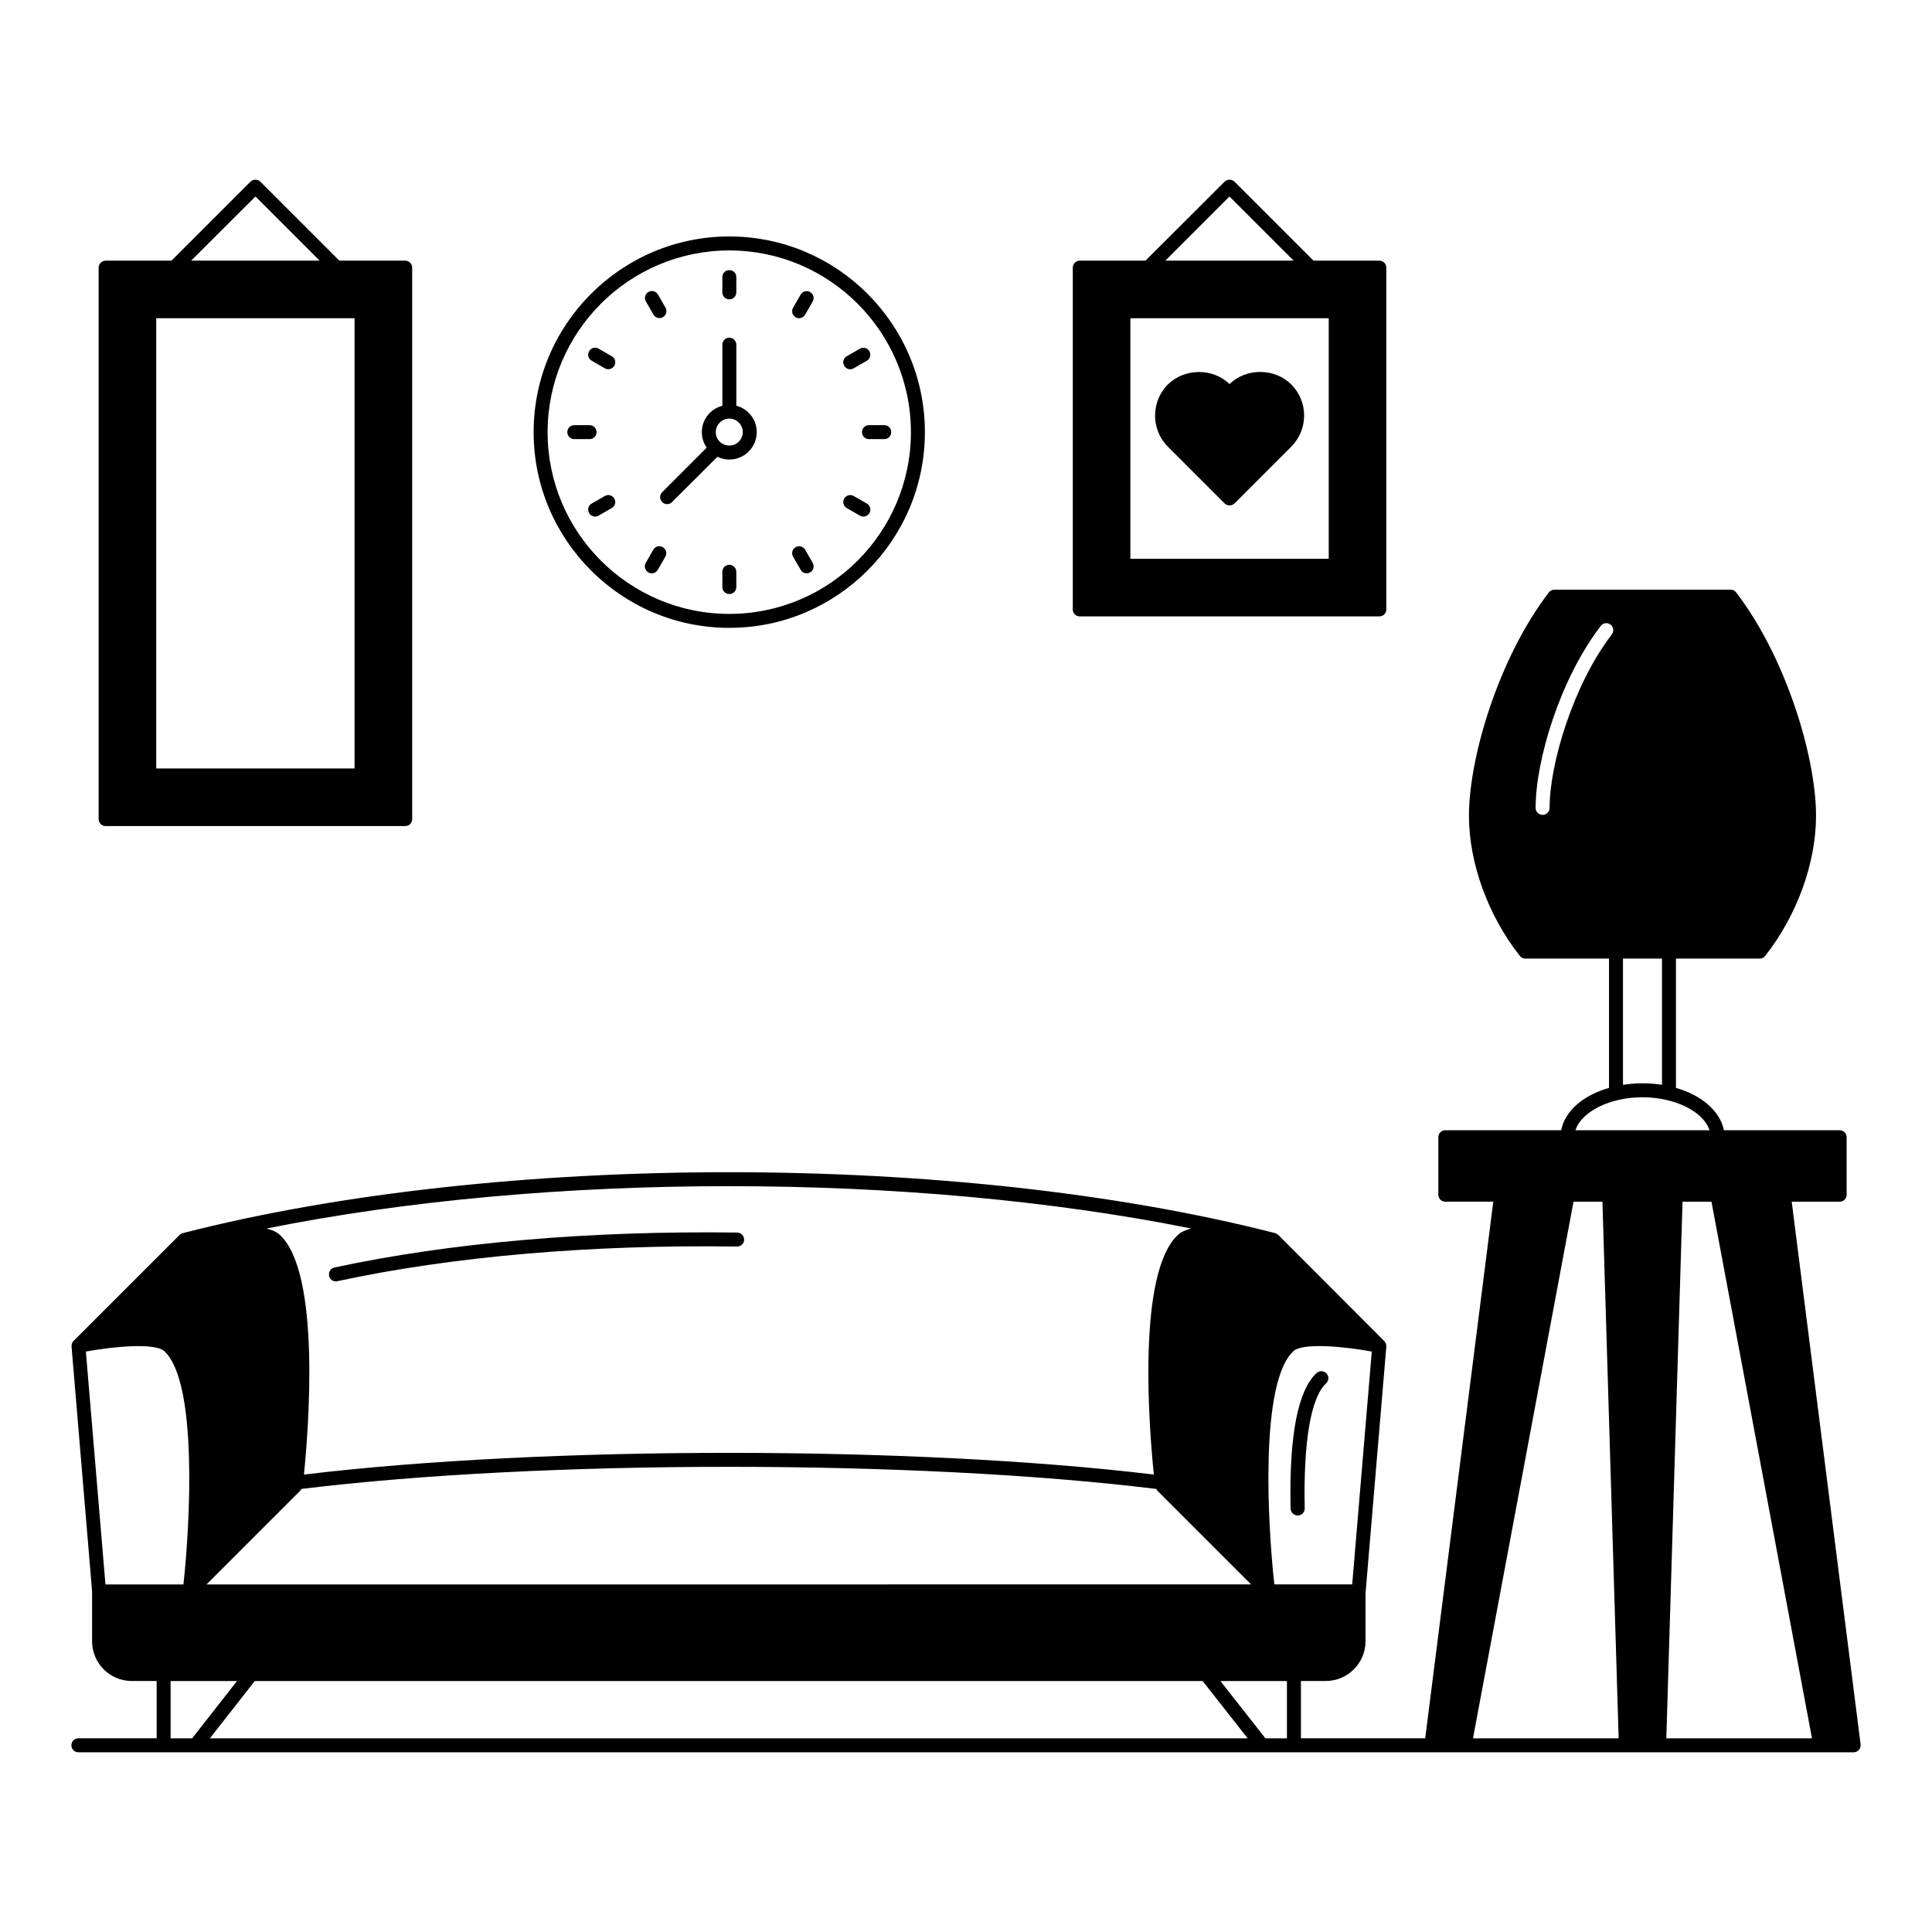
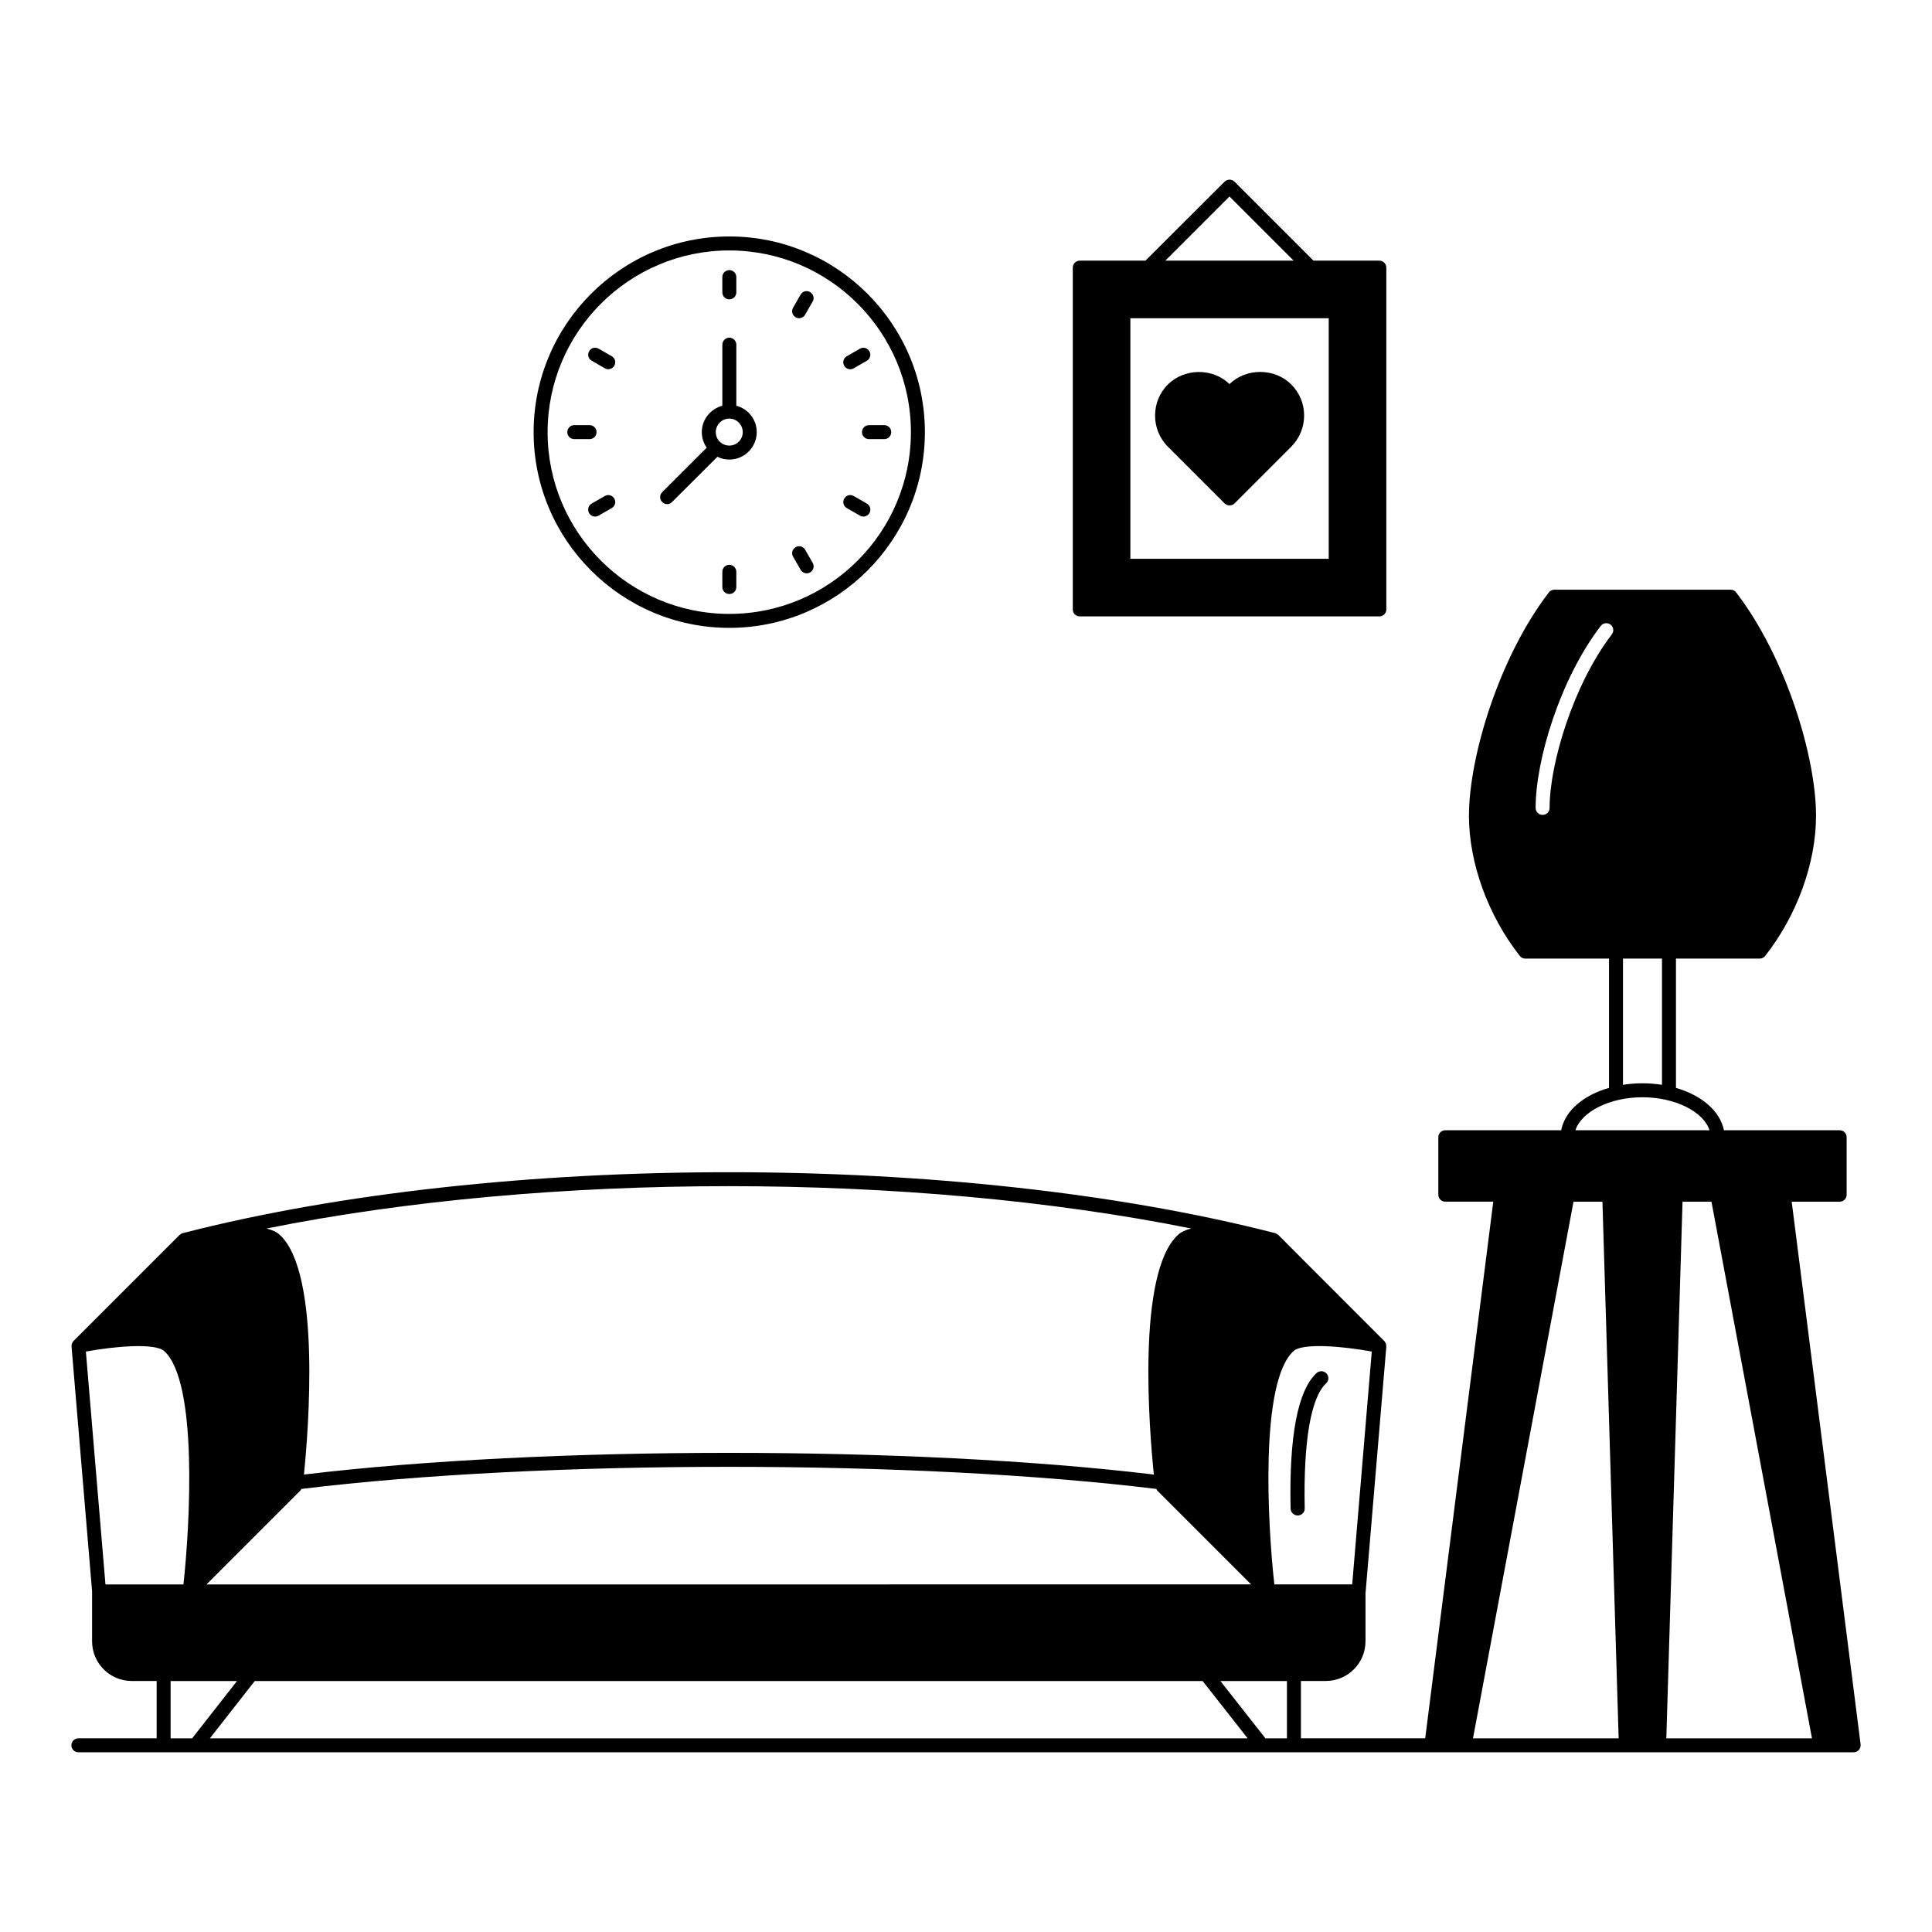
<svg xmlns="http://www.w3.org/2000/svg" fill="#000000" width="800px" height="800px" version="1.1" viewBox="144 144 512 512">
  <g>
-     <path d="m232.96 483.57c0.148 0 0.258 0 0.406-0.035 30.414-6.559 67.051-9.742 105.95-9.188h0.035c1 0 1.852-0.816 1.852-1.816 0-1.039-0.816-1.852-1.816-1.891-39.156-0.52-76.09 2.668-106.76 9.262-1 0.223-1.629 1.184-1.406 2.188 0.148 0.891 0.891 1.48 1.742 1.48z" />
    <path d="m487.91 545.62h0.035c1.039-0.035 1.852-0.852 1.816-1.891-0.371-17.633 1.629-29.414 5.668-33.117 0.742-0.703 0.816-1.852 0.109-2.629-0.703-0.742-1.852-0.816-2.629-0.109-5 4.594-7.297 16.672-6.891 35.934 0.039 1 0.891 1.812 1.891 1.812z" />
    <path d="m618.82 462.46h12.707c1.039 0 1.852-0.816 1.852-1.852v-15.227c0-1.039-0.816-1.852-1.852-1.852h-30.672c-1-5.074-5.891-9.262-12.707-11.223v-34.266h22.191c0.555 0 1.113-0.258 1.445-0.703 8.445-10.742 13.484-24.637 13.484-37.156 0-15.484-7.891-41.859-21.152-59.16-0.332-0.48-0.891-0.742-1.445-0.742h-46.75c-0.594 0-1.148 0.258-1.48 0.742-13.262 17.301-21.152 43.676-21.152 59.16 0 12.52 5.039 26.414 13.484 37.156 0.332 0.445 0.891 0.703 1.445 0.703l22.188-0.004v34.266c-6.816 1.926-11.707 6.113-12.668 11.223h-30.711c-1.039 0-1.852 0.816-1.852 1.852v15.227c0 1.039 0.816 1.852 1.852 1.852h12.707l-18.039 142.21h-32.934v-15.188h6.594c5.777 0 10.52-4.703 10.52-10.52v-12.891c0-0.074 0.035-0.109 0.035-0.184l5.484-65.051c0-0.035-0.035-0.035-0.035-0.074 0.035-0.109 0-0.223 0-0.297-0.035-0.148-0.035-0.258-0.074-0.371-0.035-0.109-0.109-0.184-0.148-0.258-0.074-0.148-0.109-0.258-0.223-0.371-0.035 0-0.035-0.074-0.074-0.074l-28.078-28.117c-0.035-0.035-0.074-0.035-0.074-0.035-0.223-0.184-0.48-0.371-0.777-0.445-83.906-21.523-205.64-21.523-289.47 0-0.332 0.074-0.555 0.258-0.777 0.445-0.035 0-0.074 0-0.074 0.035l-28.117 28.117c-0.035 0-0.035 0.074-0.074 0.074-0.074 0.109-0.148 0.223-0.223 0.371-0.035 0.074-0.109 0.148-0.109 0.258-0.074 0.109-0.074 0.223-0.074 0.371-0.035 0.074-0.035 0.184-0.035 0.297v0.074l5.445 64.867v0.035 13.227c0 5.816 4.703 10.52 10.52 10.52h6.594v15.188h-20.75c-1 0-1.852 0.816-1.852 1.852 0 1.039 0.852 1.852 1.852 1.852h470.47c0.297 0 0.52-0.074 0.742-0.148 0.074-0.035 0.109-0.074 0.184-0.109 0.148-0.109 0.297-0.184 0.445-0.332l0.035-0.035c0.035-0.035 0.074-0.109 0.109-0.184 0.074-0.148 0.184-0.258 0.223-0.406 0.035-0.109 0.035-0.223 0.074-0.332 0-0.109 0.035-0.184 0.035-0.297v-0.223zm-132.03 39.602c2.371-2.223 13.039-1.297 20.746 0.109l-5.188 61.715h-20.633c-1.777-15.891-3.891-53.602 5.074-61.824zm-27.078-32.488c-1.48 0.332-2.703 0.891-3.519 1.668-11.004 10.078-7.633 51.676-6.41 63.531-63.754-7.668-161.48-7.668-225.23 0 1.184-11.855 4.555-53.457-6.41-63.531-0.852-0.777-2.074-1.332-3.519-1.668 74.355-14.969 170.67-14.969 245.09 0zm-236.05 69.383c0.109-0.109 0.109-0.258 0.184-0.371 63.867-7.816 162.77-7.816 226.6 0 0.074 0.109 0.074 0.258 0.184 0.371l24.93 24.93-276.83 0.004zm-51.715 24.934-5.188-61.715c7.707-1.406 18.375-2.332 20.781-0.109 8.93 8.223 6.816 45.938 5.074 61.828zm17.266 40.785v-15.188h17.598l-11.891 15.188zm10.41 0 11.891-15.188h251.2l11.93 15.188zm285.43 0h-5.703l-11.93-15.188h17.633zm89.055-206.64h10.336v33.453c-1.668-0.258-3.406-0.406-5.188-0.406-1.777 0-3.481 0.148-5.148 0.406zm-19.449-39.934c0 1.039-0.816 1.852-1.852 1.852-1 0-1.852-0.816-1.852-1.852 0-12.633 6.445-34.117 17.262-48.23 0.629-0.816 1.777-0.965 2.594-0.332 0.816 0.594 0.965 1.777 0.332 2.594-10.188 13.293-16.484 34.227-16.484 45.969zm24.598 76.684c8.707 0 16.227 3.852 17.781 8.742h-35.527c1.559-4.891 9.043-8.742 17.746-8.742zm-44.898 169.89 26.637-142.21h7.668l4.297 142.21zm51.234 0 4.297-142.21h7.668l26.637 142.21z" />
-     <path d="m171.99 362.92h79.387c1.039 0 1.852-0.816 1.852-1.852v-146.14c0-1-0.816-1.852-1.852-1.852h-17.449l-20.93-20.93c-0.703-0.703-1.891-0.703-2.629 0l-20.93 20.93h-17.449c-1 0-1.852 0.852-1.852 1.852v146.14c0 1.039 0.852 1.855 1.852 1.855zm39.711-166.85 17.004 17.004h-34.043zm-26.301 32.266h52.566v119.32h-52.566z" />
    <path d="m337.28 310.39c28.598 0 51.824-23.266 51.824-51.863 0-28.598-23.227-51.863-51.824-51.863s-51.863 23.266-51.863 51.863c0 28.598 23.266 51.863 51.863 51.863zm0-100.02c26.523 0 48.121 21.598 48.121 48.16s-21.598 48.16-48.121 48.16c-26.562 0-48.16-21.598-48.16-48.16 0.004-26.562 21.598-48.16 48.16-48.16z" />
    <path d="m337.28 223.33c1.039 0 1.852-0.816 1.852-1.852v-4.039c0-1.039-0.816-1.852-1.852-1.852-1.039 0-1.852 0.816-1.852 1.852v4.039c0 1.035 0.816 1.852 1.852 1.852z" />
    <path d="m337.28 293.68c-1.039 0-1.852 0.816-1.852 1.852v4.039c0 1.039 0.816 1.852 1.852 1.852 1.039 0 1.852-0.816 1.852-1.852v-4.039c0-1-0.852-1.852-1.852-1.852z" />
-     <path d="m317.17 227.37c0.332 0.594 0.965 0.926 1.594 0.926 0.297 0 0.629-0.074 0.926-0.258 0.891-0.52 1.184-1.629 0.668-2.519l-2-3.481c-0.52-0.891-1.668-1.184-2.519-0.668-0.891 0.52-1.184 1.629-0.668 2.519z" />
    <path d="m356.18 295.01c0.332 0.594 0.965 0.926 1.594 0.926 0.297 0 0.629-0.074 0.926-0.258 0.891-0.52 1.184-1.629 0.668-2.519l-2-3.481c-0.52-0.891-1.668-1.184-2.519-0.668-0.891 0.52-1.184 1.629-0.668 2.519z" />
    <path d="m300.79 239.59 3.481 2c0.297 0.184 0.594 0.258 0.926 0.258 0.629 0 1.258-0.332 1.594-0.926 0.52-0.891 0.223-2-0.668-2.519l-3.481-2c-0.891-0.52-2-0.223-2.519 0.668s-0.223 2 0.668 2.519z" />
    <path d="m368.4 278.64 3.481 2c0.297 0.184 0.594 0.258 0.926 0.258 0.629 0 1.258-0.332 1.594-0.926 0.52-0.891 0.223-2-0.668-2.519l-3.481-2c-0.891-0.52-2-0.223-2.519 0.668-0.516 0.887-0.219 2 0.668 2.519z" />
    <path d="m302.09 258.52c0-1.039-0.816-1.852-1.852-1.852h-4.039c-1.039 0-1.852 0.816-1.852 1.852 0 1.039 0.816 1.852 1.852 1.852h4.039c1.035 0 1.852-0.812 1.852-1.852z" />
    <path d="m372.44 258.52c0 1.039 0.816 1.852 1.852 1.852h4.039c1.039 0 1.852-0.816 1.852-1.852 0-1.039-0.816-1.852-1.852-1.852h-4.039c-1.035 0-1.852 0.816-1.852 1.852z" />
    <path d="m306.79 276.12c-0.52-0.891-1.629-1.184-2.519-0.668l-3.481 2c-0.891 0.52-1.184 1.629-0.668 2.519 0.332 0.594 0.965 0.926 1.594 0.926 0.297 0 0.629-0.074 0.926-0.258l3.481-2c0.891-0.52 1.188-1.633 0.668-2.519z" />
    <path d="m369.32 241.86c0.297 0 0.629-0.074 0.926-0.258l3.481-2c0.891-0.52 1.184-1.629 0.668-2.519-0.52-0.891-1.629-1.184-2.519-0.668l-3.481 2c-0.891 0.52-1.184 1.629-0.668 2.519 0.336 0.59 0.965 0.926 1.594 0.926z" />
-     <path d="m315.8 295.68c0.297 0.184 0.594 0.258 0.926 0.258 0.629 0 1.258-0.332 1.594-0.926l2-3.481c0.52-0.891 0.223-2-0.668-2.519-0.891-0.52-2-0.223-2.519 0.668l-2 3.481c-0.52 0.852-0.184 2 0.668 2.519z" />
    <path d="m354.84 228.07c0.297 0.184 0.594 0.258 0.926 0.258 0.629 0 1.258-0.332 1.594-0.926l2-3.481c0.52-0.891 0.223-2-0.668-2.519s-2-0.223-2.519 0.668l-2 3.481c-0.516 0.852-0.219 2 0.668 2.519z" />
    <path d="m319.5 274.42c-0.742 0.742-0.742 1.926 0 2.629 0.332 0.371 0.816 0.555 1.297 0.555s0.965-0.184 1.297-0.555l12.039-12.004c0.926 0.48 2 0.742 3.148 0.742 4 0 7.262-3.262 7.262-7.262 0-3.371-2.297-6.188-5.41-7v-16.188c0-1-0.852-1.852-1.852-1.852-1.039 0-1.852 0.852-1.852 1.852v16.188c-3.113 0.816-5.445 3.629-5.445 7 0 1.52 0.48 2.926 1.297 4.113zm17.781-19.488c1.965 0 3.555 1.629 3.555 3.594 0 1.965-1.594 3.555-3.555 3.555-2 0-3.594-1.594-3.594-3.555 0-1.961 1.594-3.594 3.594-3.594z" />
    <path d="m430.15 307.35h79.387c1.039 0 1.852-0.816 1.852-1.852v-90.574c0-1-0.816-1.852-1.852-1.852h-17.449l-20.93-20.93c-0.742-0.703-1.891-0.703-2.629 0l-20.969 20.93h-17.41c-1.039 0-1.852 0.852-1.852 1.852v90.574c0 1.039 0.816 1.852 1.852 1.852zm39.676-111.28 17.004 17.004h-34.008zm-26.266 32.266h52.566v63.754h-52.566z" />
    <path d="m469.83 245.78c-4.41-4.297-11.891-4.262-16.336 0.109-4.519 4.555-4.519 11.93 0 16.484l15.039 15.039c0.371 0.371 0.816 0.52 1.297 0.52s0.965-0.148 1.332-0.52l15.039-15.039c2.188-2.223 3.406-5.148 3.406-8.262s-1.223-6.039-3.406-8.223c-4.367-4.371-11.891-4.445-16.371-0.109z" />
  </g>
</svg>